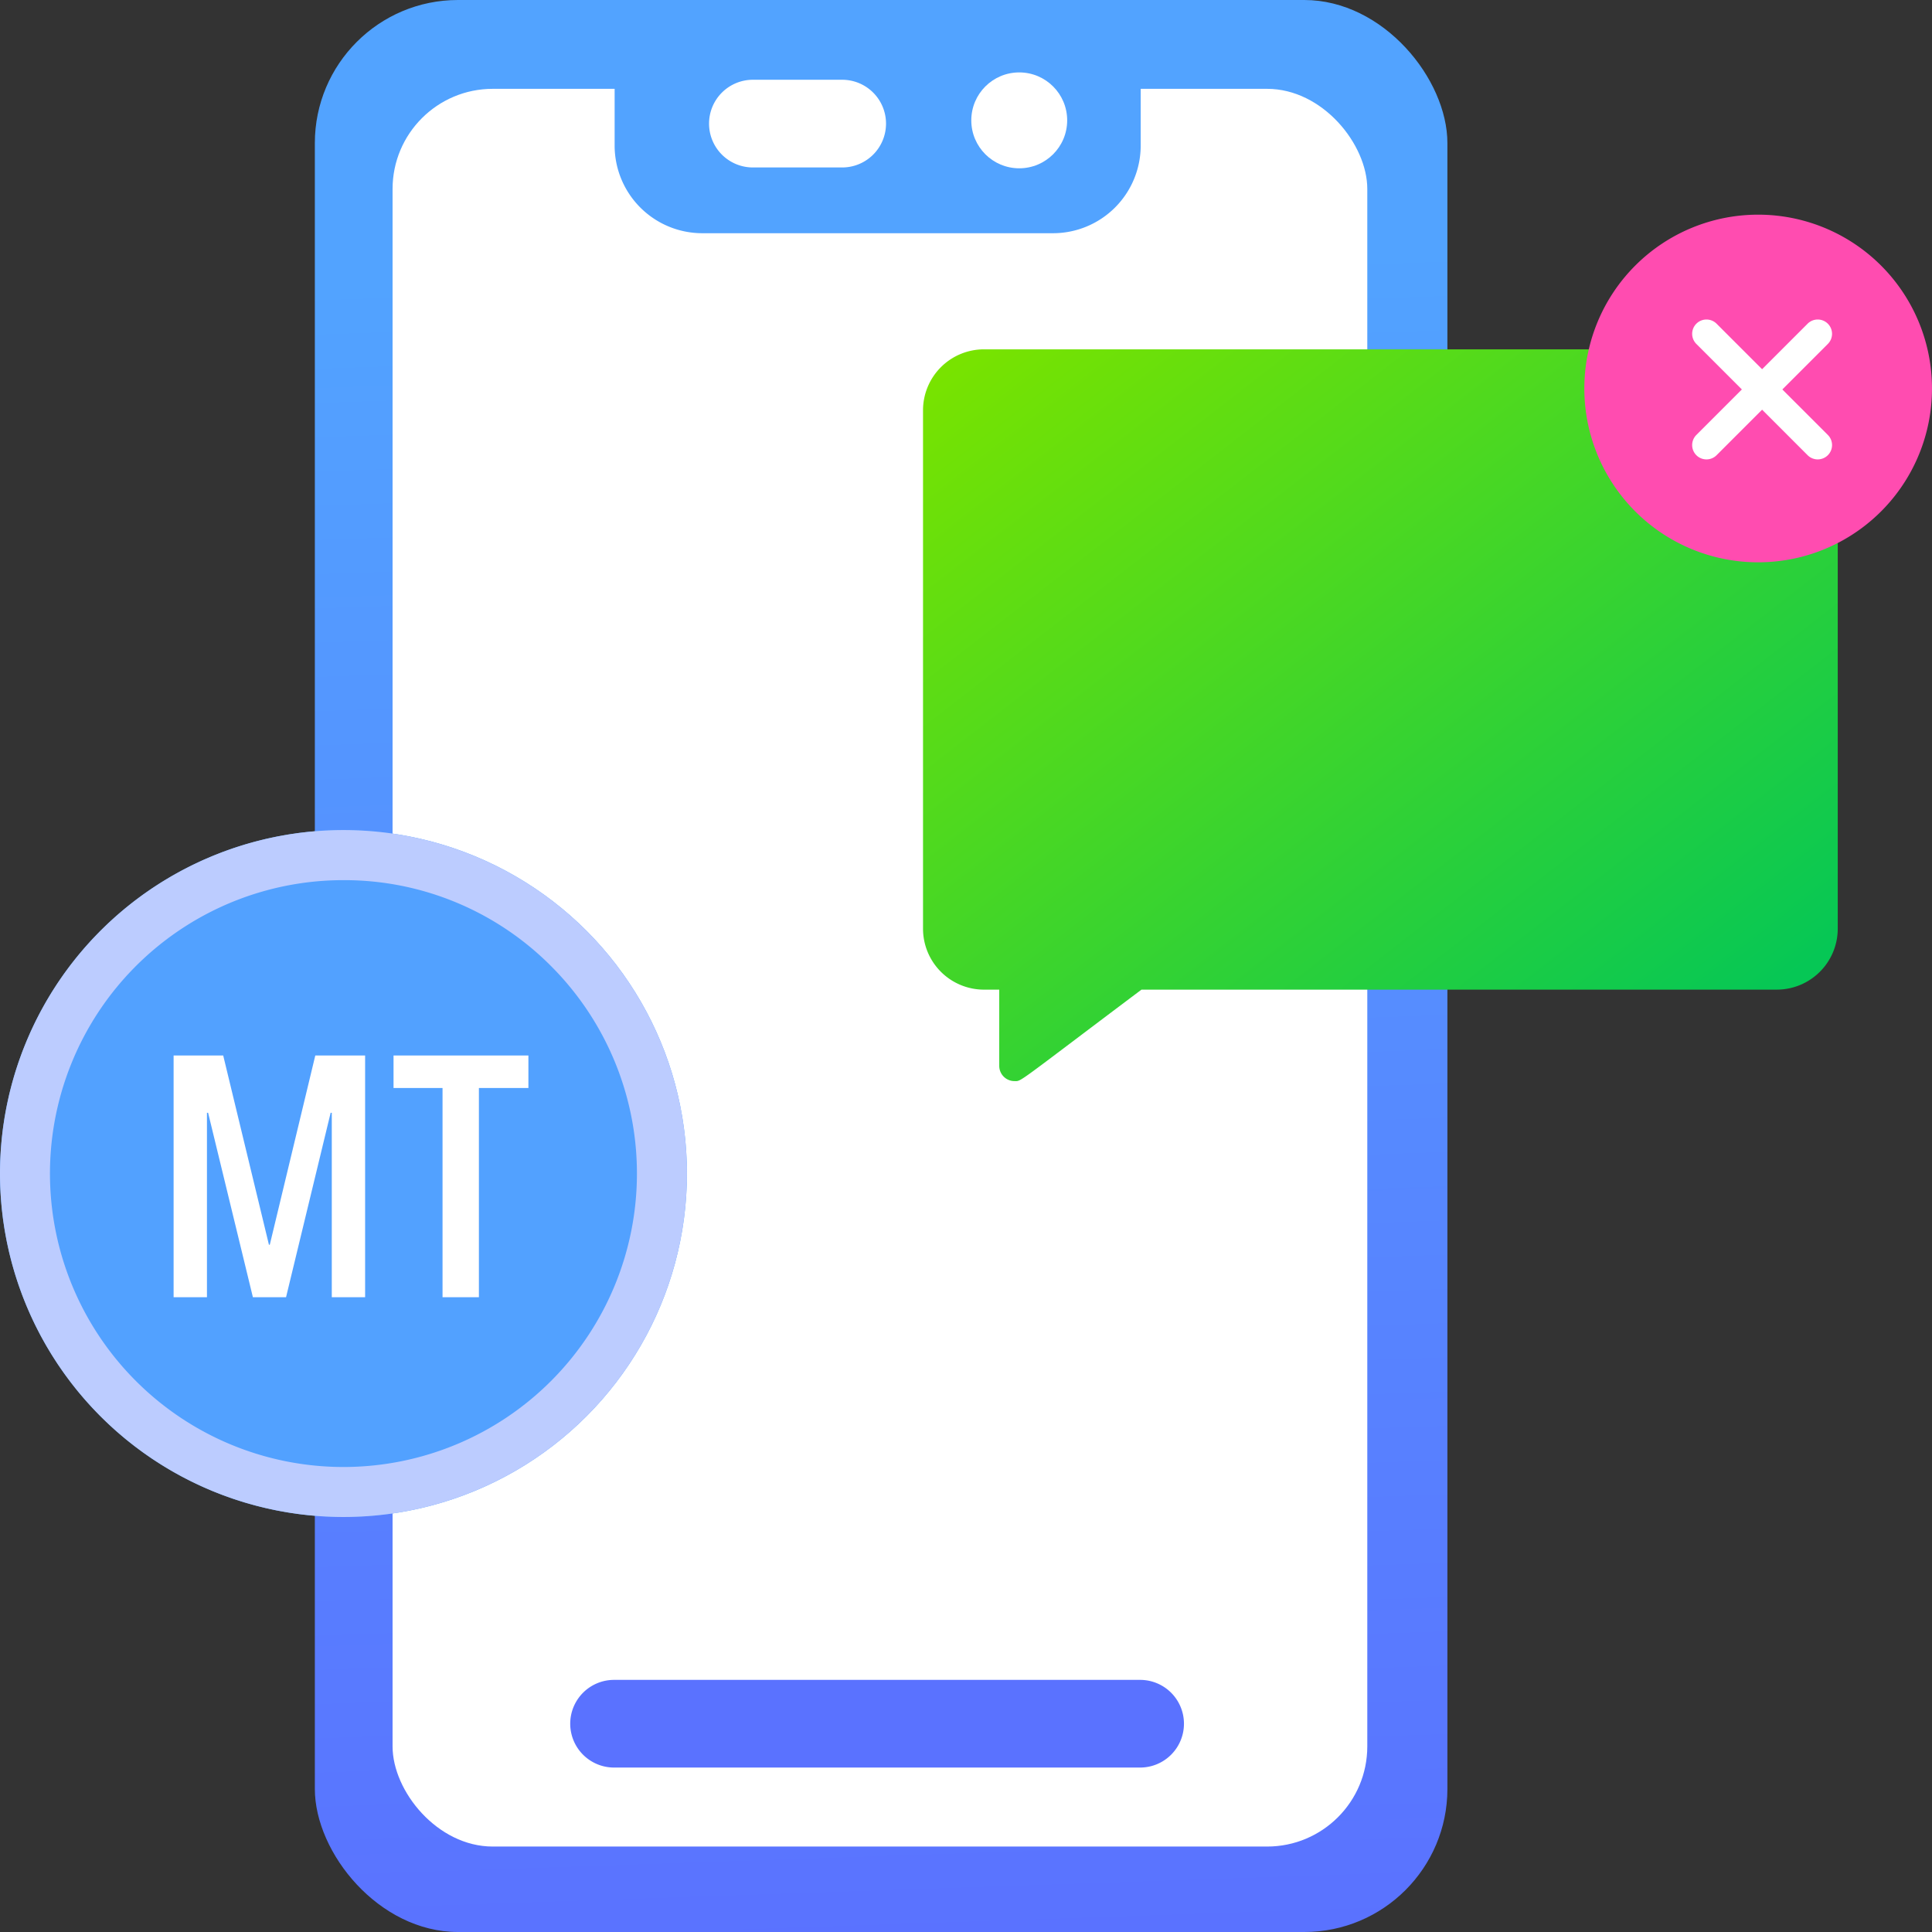
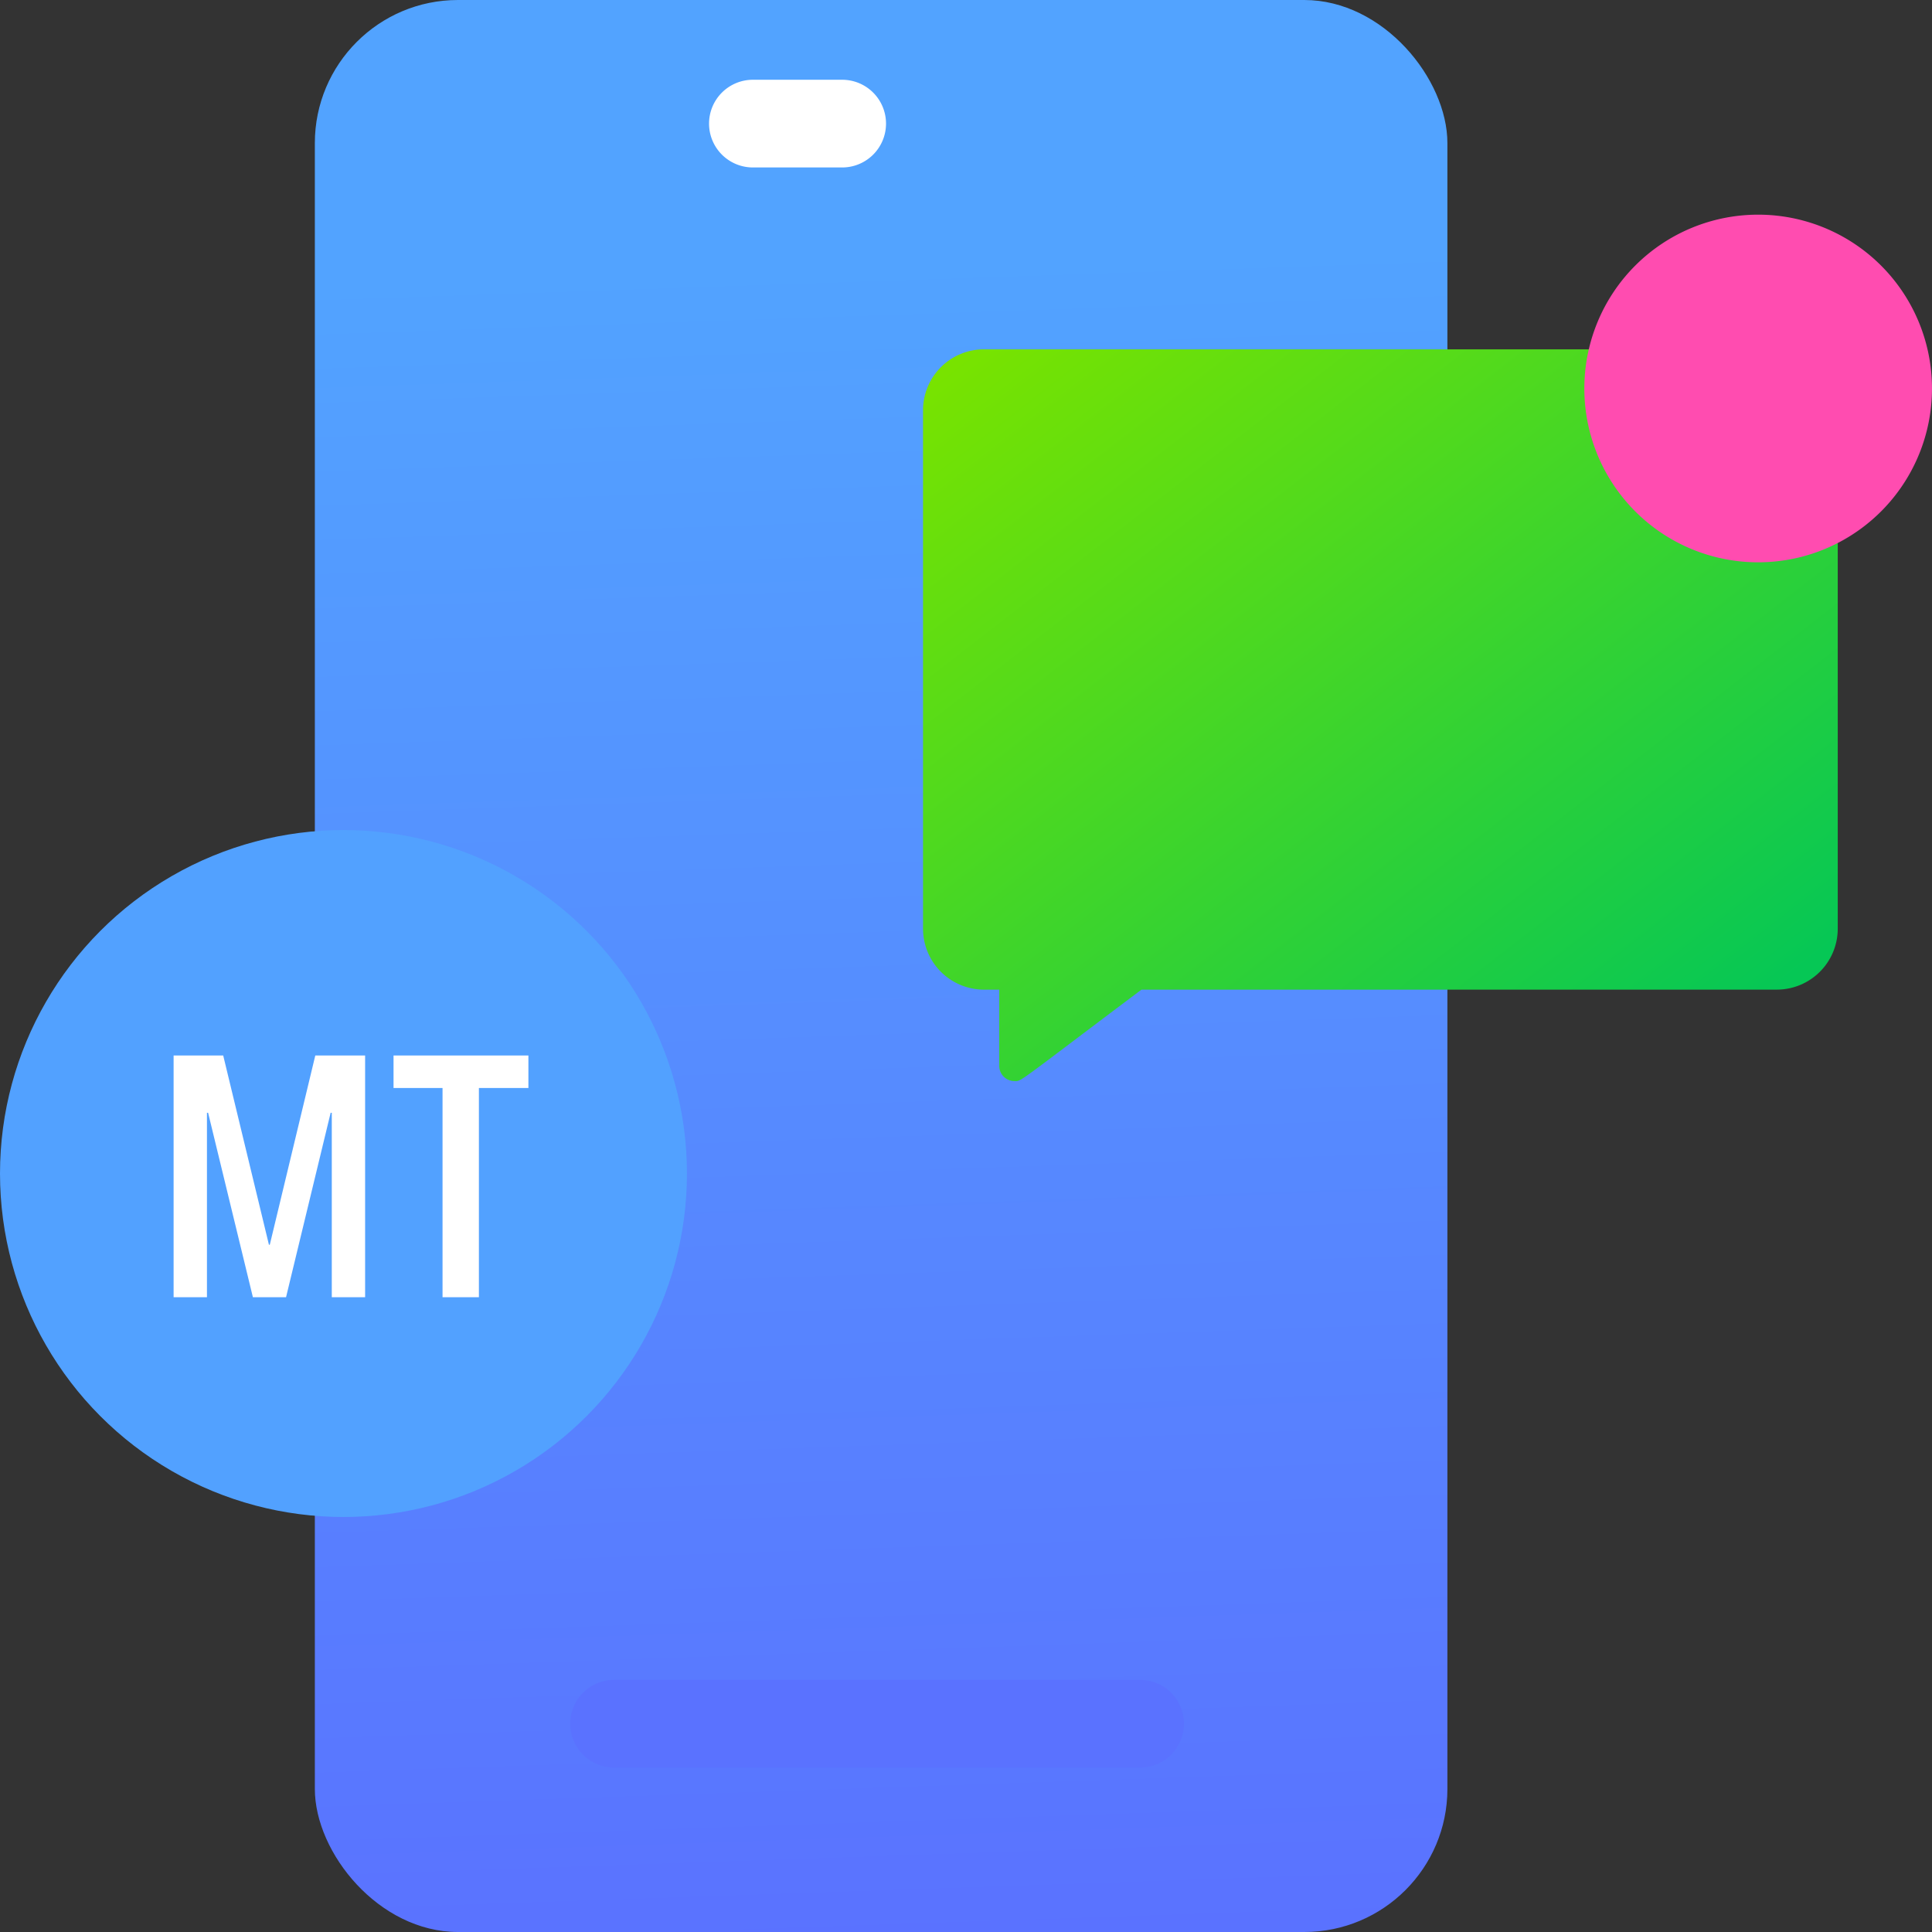
<svg xmlns="http://www.w3.org/2000/svg" width="135" height="135">
  <rect width="100%" height="100%" fill="#333333" stroke="none" />
  <defs>
    <linearGradient id="a" x1=".527" y1=".139" x2=".544" y2="1" gradientUnits="objectBoundingBox">
      <stop offset="0" stop-color="#52a3ff" />
      <stop offset="1" stop-color="#5a72ff" />
    </linearGradient>
    <linearGradient id="b" x1=".058" x2=".917" y2=".882" gradientUnits="objectBoundingBox">
      <stop offset="0" stop-color="#78e300" />
      <stop offset="1" stop-color="#06c755" />
    </linearGradient>
  </defs>
  <path fill="none" d="M0 0h135v135H0z" />
  <g transform="translate(22)">
    <rect width="79.138" height="135" rx="10" fill="url(#a)" />
-     <rect width="68.11" height="122.822" rx="7" transform="translate(5.431 6.207)" fill="#fff" />
    <path d="M20.948 5.574h36.759v4.595a6.127 6.127 0 01-6.127 6.127H27.075a6.127 6.127 0 01-6.127-6.127z" fill="#52a3ff" />
    <path d="M36.792 11.701h-6.127a3.064 3.064 0 110-6.127h6.127a3.064 3.064 0 110 6.127z" fill="#fff" />
-     <circle cx="3.35" cy="3.35" r="3.35" transform="translate(45.87 5.06)" fill="#fff" />
    <path d="M57.667 123.509H20.908a3.063 3.063 0 110-6.126h36.759a3.063 3.063 0 110 6.126z" fill="#5a72ff" />
  </g>
  <path d="M93.656 34h-55.4A4.261 4.261 0 0034 38.261v36.22a4.261 4.261 0 004.261 4.261h1.065v5.326a1.065 1.065 0 001.065 1.065c.511 0 0 .277 8.874-6.392h44.391a4.261 4.261 0 004.261-4.261V38.261A4.261 4.261 0 0093.656 34z" transform="translate(30.497 -9.59)" fill="url(#b)" />
  <path d="M122.852 15a12.146 12.146 0 11-12.145 12.146A12.146 12.146 0 01122.852 15z" fill="#ff4cb0" />
  <g fill="#fff">
-     <path d="M119.241 32.101a1 1 0 01-.707-.293 1 1 0 010-1.414l7.774-7.775a1 1 0 011.414 0 1 1 0 010 1.414l-7.774 7.775a1 1 0 01-.707.293z" />
-     <path d="M127.016 32.101a1 1 0 01-.707-.293l-7.775-7.775a1 1 0 010-1.414 1 1 0 011.414 0l7.775 7.774a1 1 0 01-.707 1.707z" />
-   </g>
+     </g>
  <g transform="translate(-9824.942 15204.059)">
    <circle cx="24" cy="24" r="24" transform="translate(9824.942 -15146.058)" fill="#52a1ff" />
-     <path d="M9848.942-15142.558a20.5 20.5 0 00-14.5 35 20.506 20.506 0 0029-29 20.366 20.366 0 00-14.5-6m0-3.5a24 24 0 11-24 24 24 24 0 0124-24z" fill="#bcccff" />
    <path d="M9846.973-15130.305l-3.179 13.223h-.06l-3.195-13.223h-3.466v16.889h2.33v-12.886h.081l3.129 12.886h2.317l3.116-12.886h.08v12.886h2.329v-16.889zm5.468 0v2.271h3.424v14.619h2.541v-14.619h3.459v-2.271z" fill="#fff" />
  </g>
</svg>